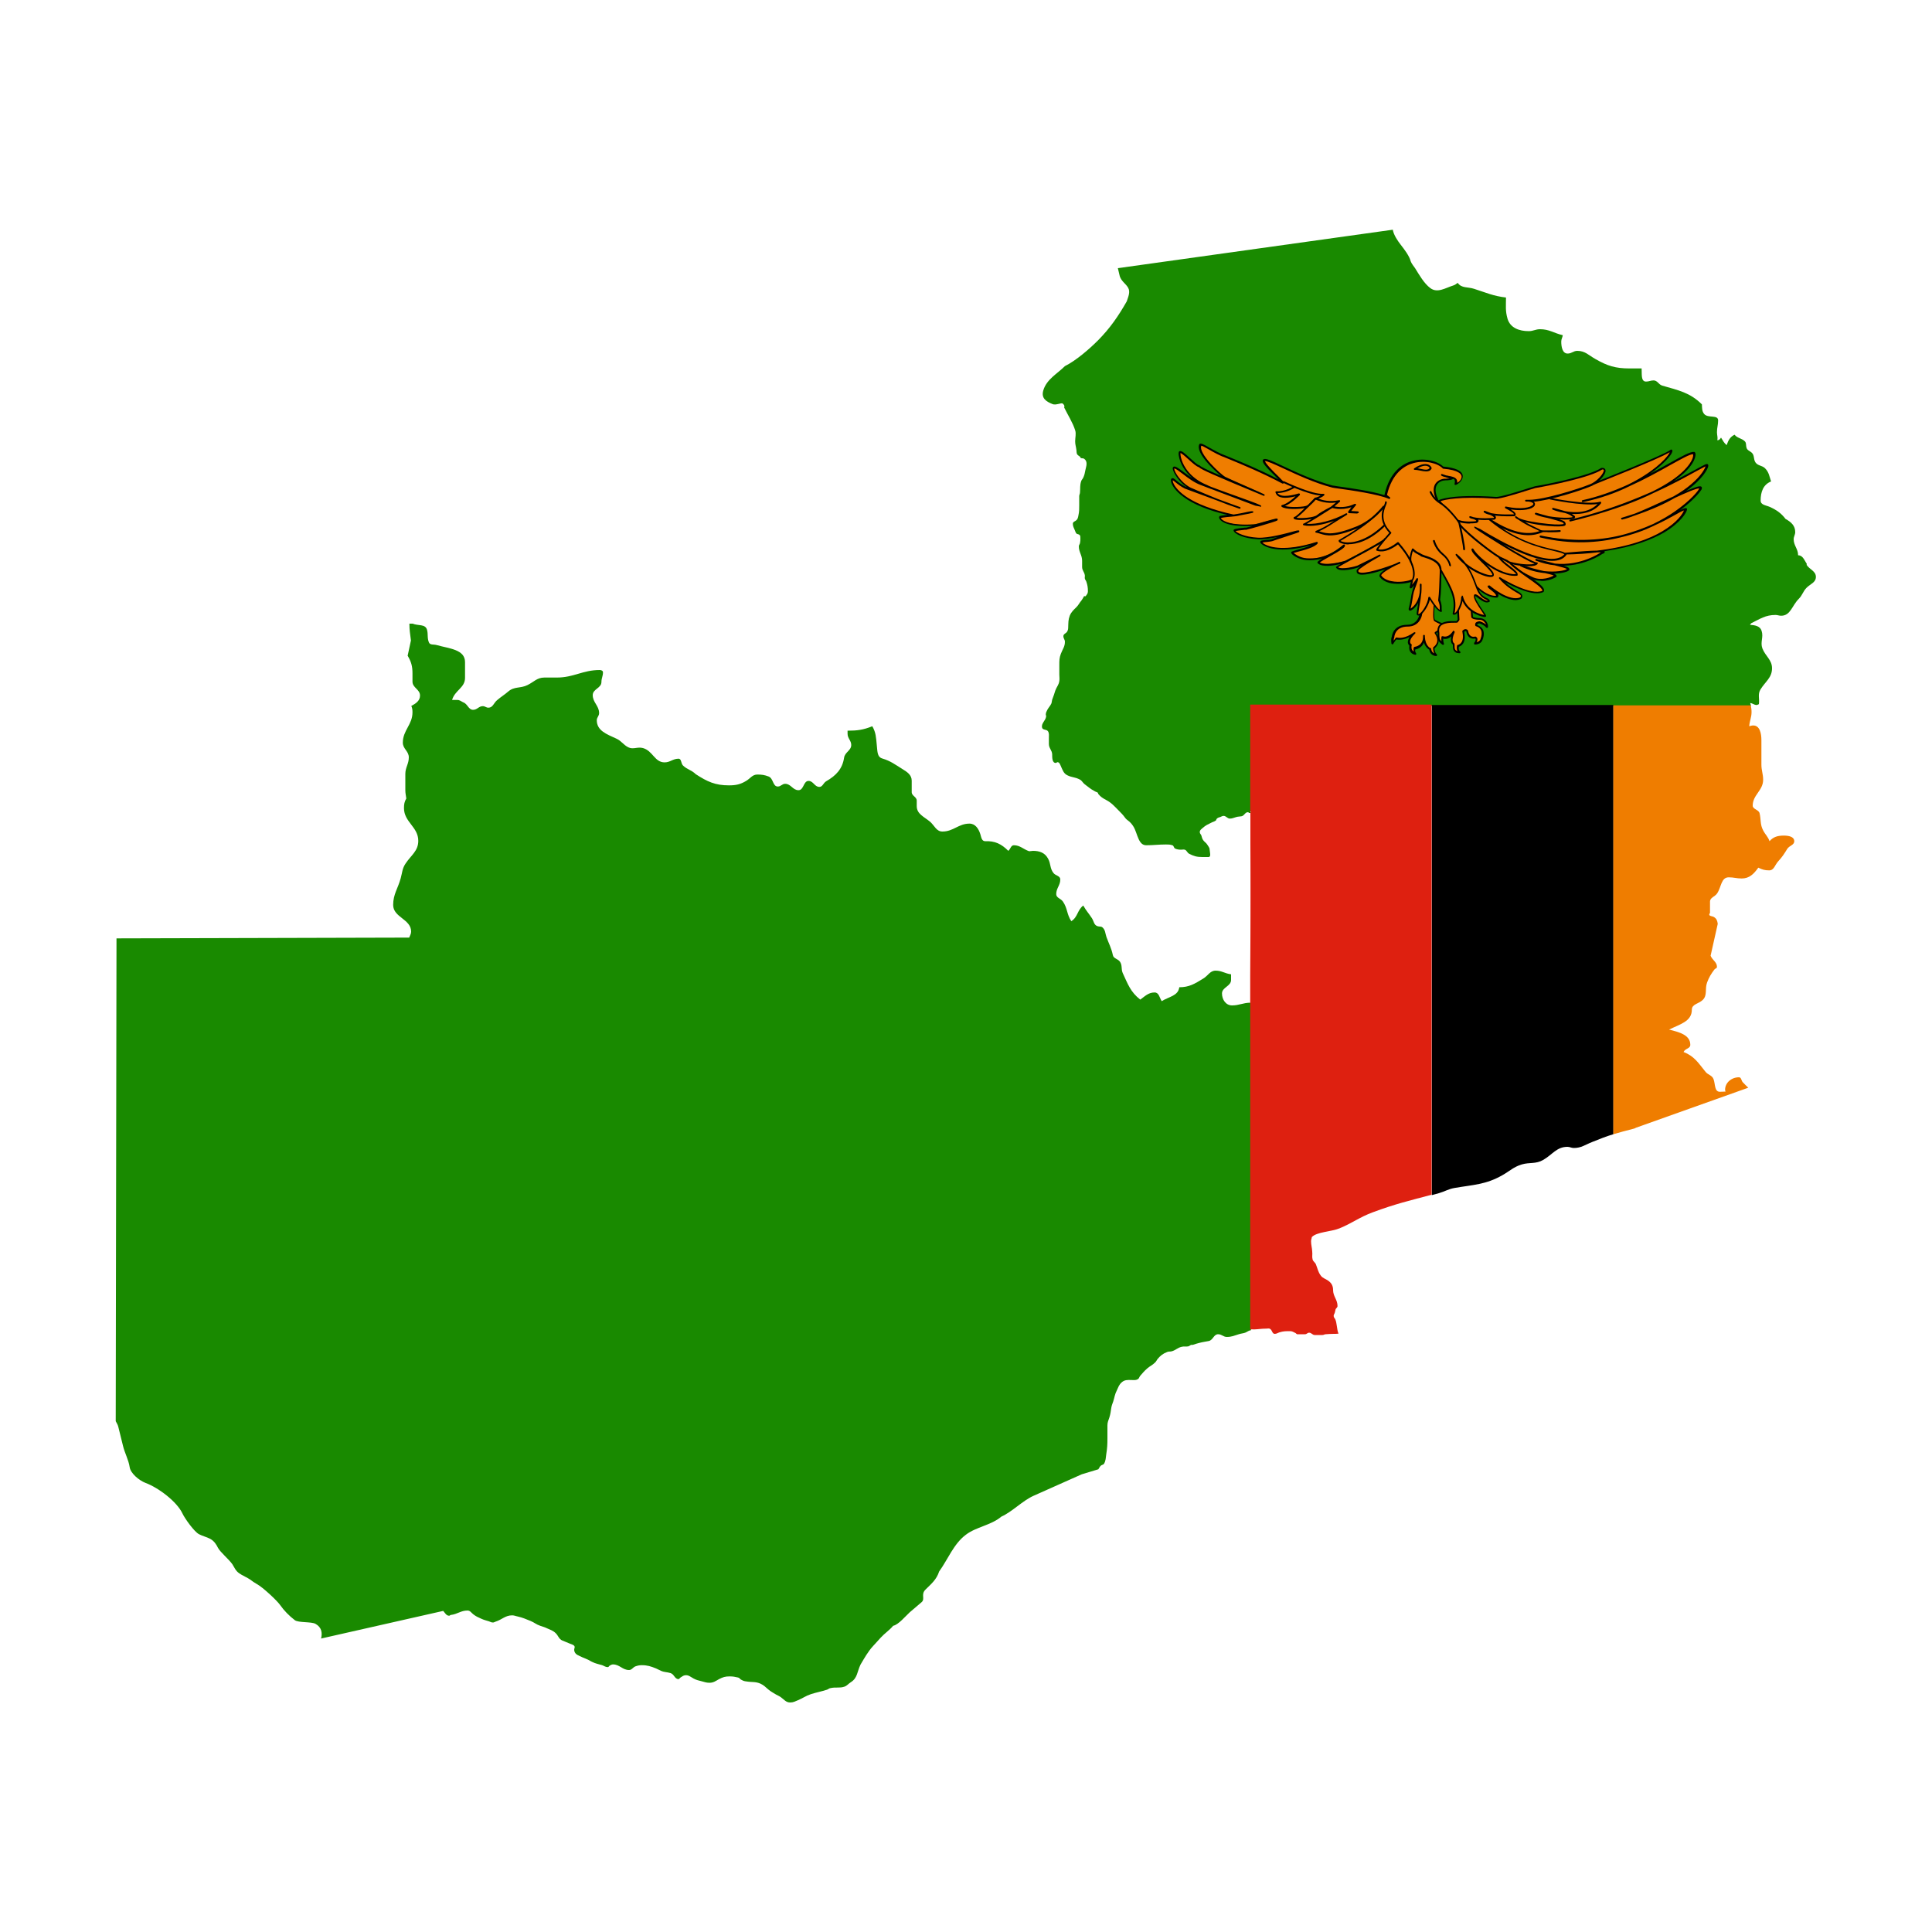
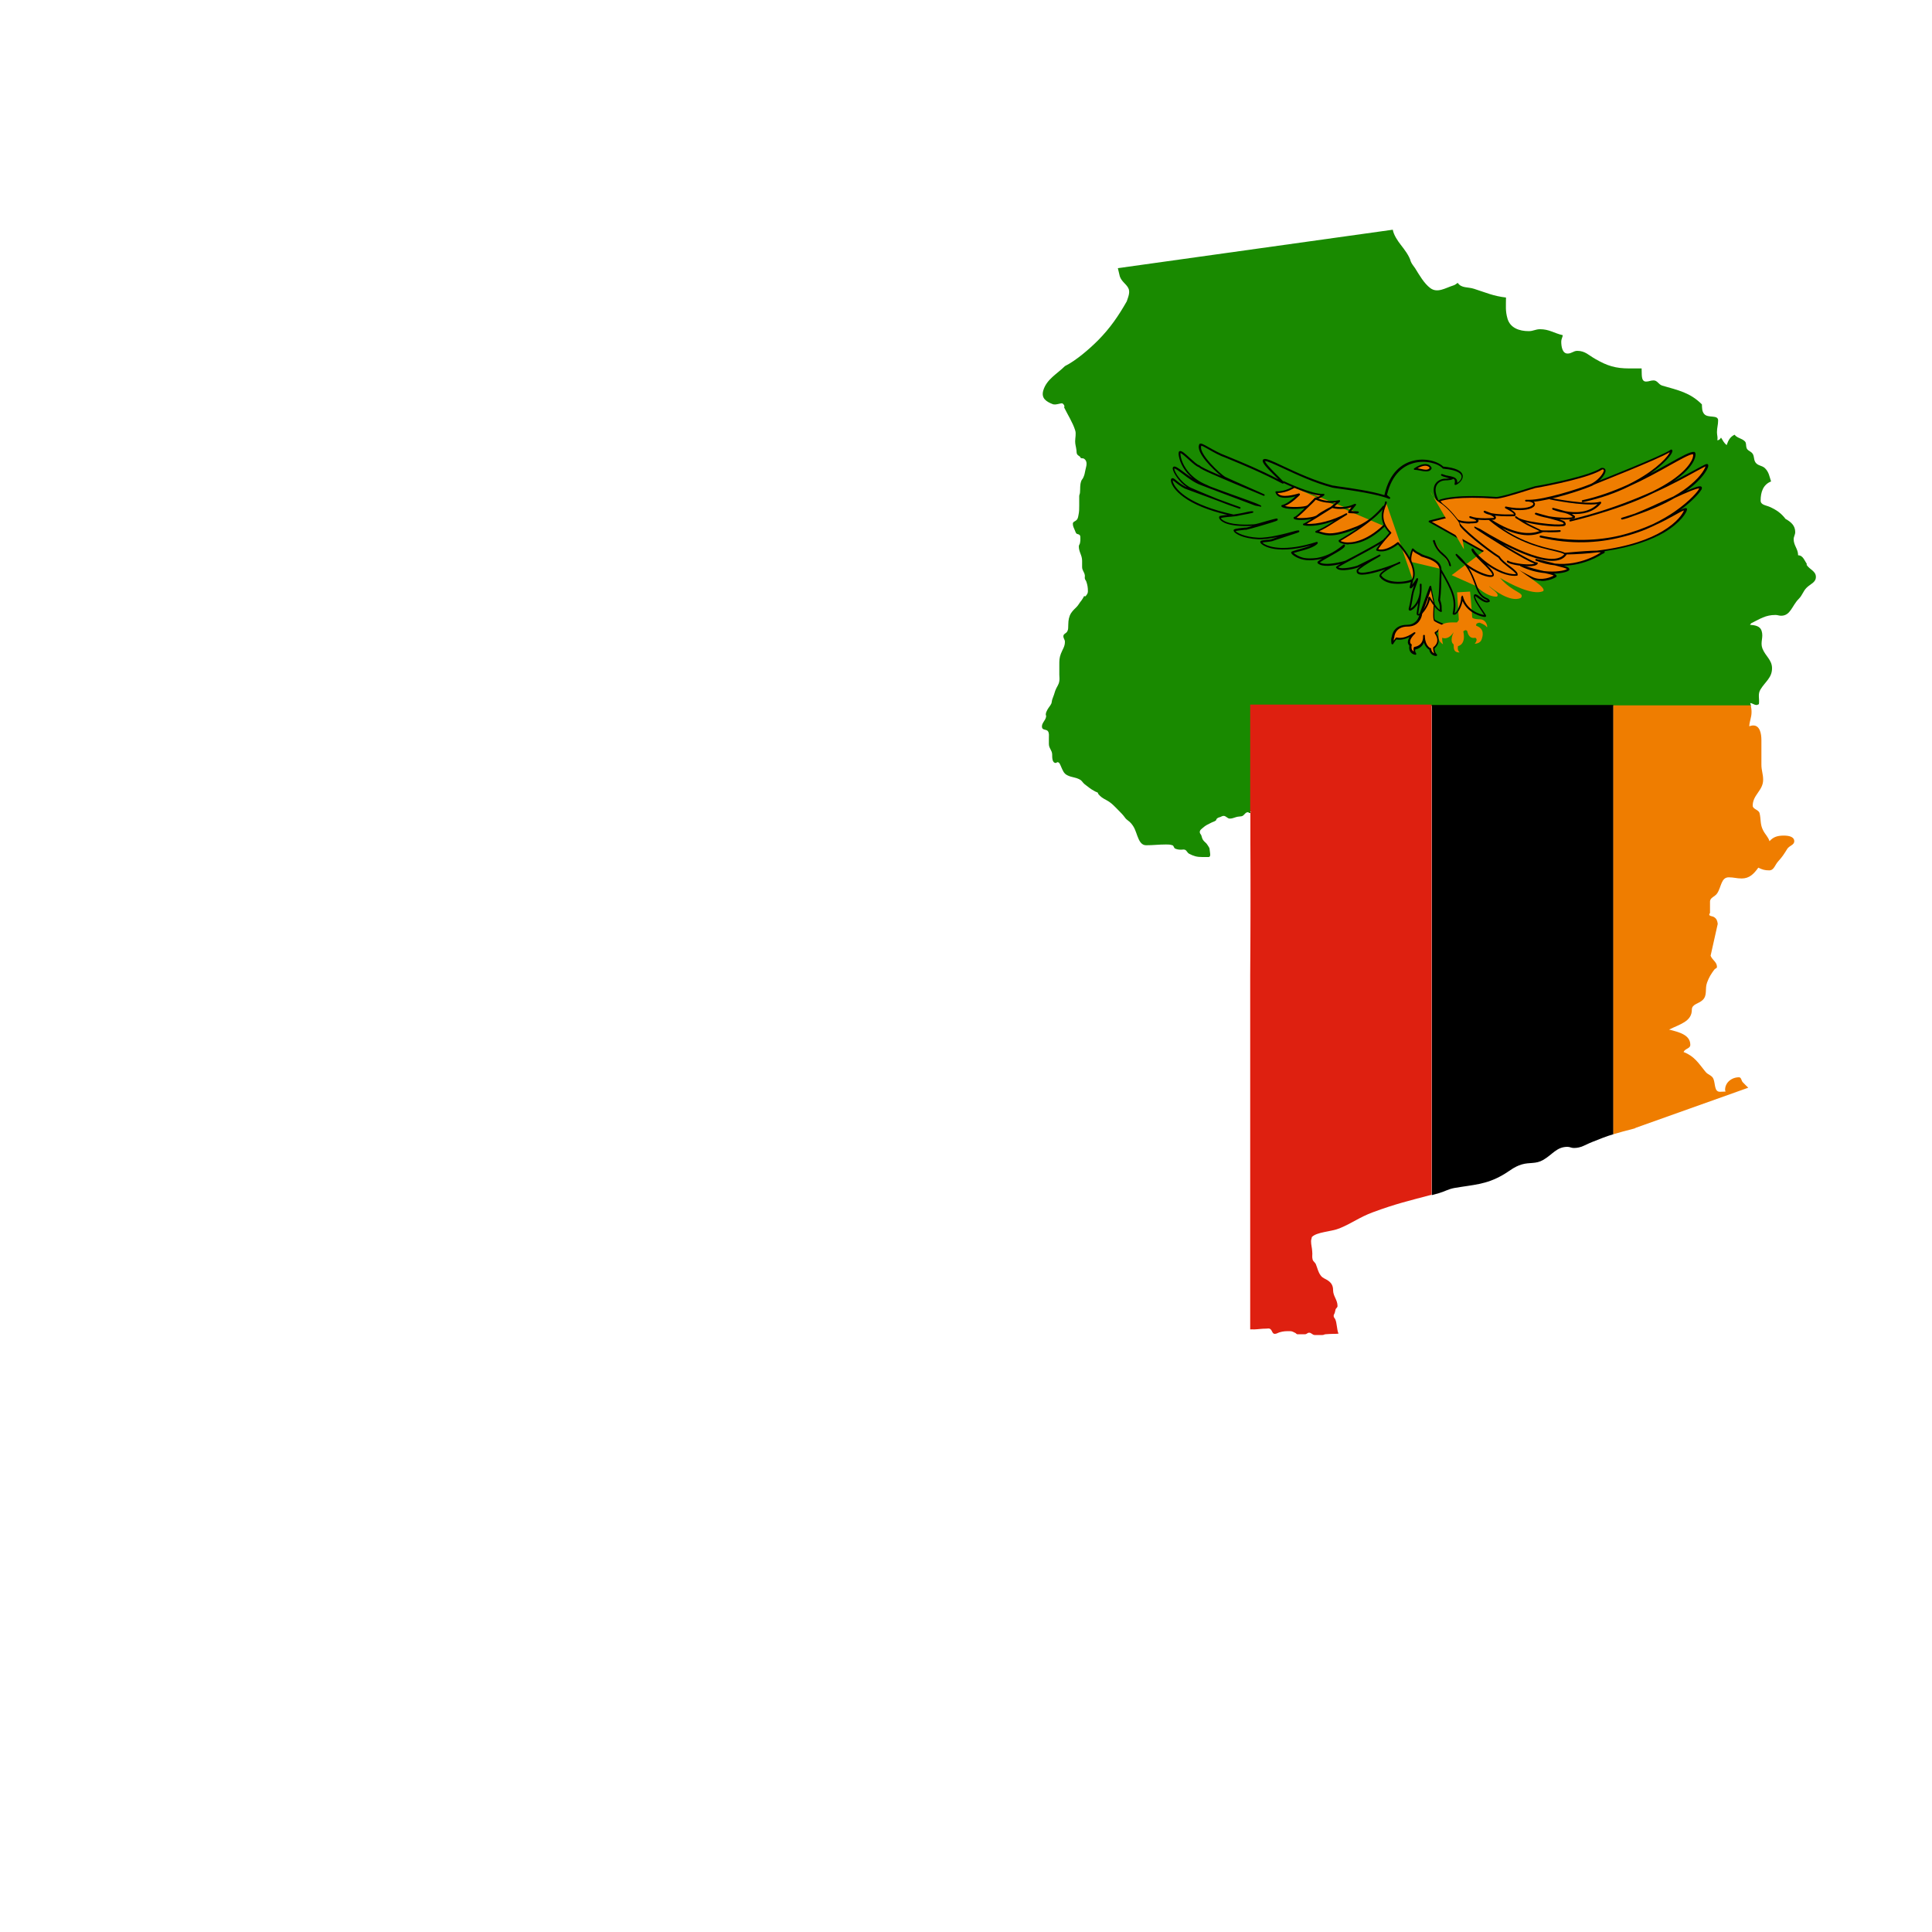
<svg xmlns="http://www.w3.org/2000/svg" id="Calque_1" data-name="Calque 1" viewBox="0 0 100 100">
  <defs>
    <style>
      .cls-1 {
        fill: #000;
      }

      .cls-1, .cls-2, .cls-3, .cls-4, .cls-5 {
        stroke-width: 0px;
      }

      .cls-2 {
        fill: #198a00;
      }

      .cls-3 {
        fill: none;
      }

      .cls-4 {
        fill: #de2010;
      }

      .cls-5 {
        fill: #ef7d00;
      }
    </style>
  </defs>
  <path class="cls-3" d="M77.25,14.59h.12s-.08,0-.12,0Z" />
  <g>
-     <path class="cls-2" d="M64.72,51.9c-.37,0-.58.14-.95.14-.32,0-.52-.3-.52-.62s.47-.37.47-.7c0-.11,0-.18,0-.29-.32-.04-.48-.19-.8-.19-.29,0-.39.26-.64.41-.44.27-.73.45-1.24.45-.06.45-.53.48-.91.72-.12-.19-.14-.45-.37-.45-.32,0-.49.19-.74.37-.51-.4-.64-.8-.91-1.38-.09-.21-.01-.39-.14-.58-.11-.16-.34-.16-.37-.35-.08-.37-.2-.57-.33-.93-.07-.2-.05-.36-.21-.5-.07-.06-.16-.03-.25-.06-.19-.06-.19-.25-.29-.41-.17-.26-.3-.39-.45-.66-.31.23-.28.6-.62.81-.24-.36-.19-.66-.43-1.01-.11-.17-.35-.19-.35-.39,0-.31.21-.45.21-.76,0-.19-.24-.19-.35-.33-.2-.25-.13-.49-.29-.76-.16-.29-.43-.39-.77-.39-.08,0-.12.02-.2.02-.3-.1-.47-.31-.79-.31-.16,0-.17.19-.29.29-.36-.36-.69-.52-1.2-.5-.18,0-.2-.21-.25-.37-.09-.28-.26-.54-.56-.54-.57,0-.83.41-1.4.41-.31,0-.4-.29-.63-.5-.32-.27-.7-.4-.7-.82v-.28c0-.2-.26-.24-.26-.44v-.59c0-.3-.23-.45-.49-.61-.39-.24-.6-.41-1.03-.54-.29-.08-.25-.42-.29-.72-.04-.38-.04-.62-.23-.95-.47.19-.78.23-1.28.23v.16c0,.24.19.35.19.58,0,.29-.33.37-.37.66-.09.58-.41.92-.93,1.22-.15.09-.18.29-.35.29-.25,0-.31-.31-.56-.31-.27,0-.24.48-.52.48-.3,0-.39-.33-.69-.33-.16,0-.22.14-.38.14-.27,0-.22-.42-.48-.52-.21-.08-.35-.1-.58-.1-.26,0-.36.2-.58.33-.3.18-.53.23-.89.23-.71,0-1.12-.19-1.72-.58-.22-.22-.45-.24-.66-.45-.11-.11-.07-.35-.23-.35-.29,0-.43.19-.72.19-.52,0-.61-.6-1.12-.74-.29-.08-.5.09-.76-.04s-.35-.33-.62-.45c-.5-.23-1.01-.41-1.01-.95,0-.15.12-.22.12-.37,0-.38-.33-.55-.33-.93,0-.32.45-.36.45-.68,0-.2.08-.3.08-.5,0-.08-.08-.12-.17-.12-.88,0-1.34.39-2.22.39h-.65c-.37,0-.54.23-.87.39-.36.18-.68.06-.99.33-.21.18-.37.27-.58.45-.18.15-.22.39-.45.39-.12,0-.17-.08-.29-.08-.21,0-.29.19-.5.19-.25,0-.28-.31-.52-.39-.1-.05-.18-.12-.29-.12-.11,0-.18,0-.28,0,.14-.5.67-.63.67-1.14v-.82c0-.66-.83-.7-1.46-.88-.16-.05-.35.01-.41-.14-.1-.24-.03-.42-.1-.66-.09-.3-.45-.19-.74-.31h-.17c0,.34.04.53.08.87l-.17.79c.19.32.25.55.25.92v.42c0,.32.39.4.39.72,0,.27-.21.41-.45.54.05.12.06.2.06.33,0,.64-.5.93-.5,1.57,0,.32.31.44.31.76,0,.34-.18.52-.18.86v.84c0,.17.03.26.05.43-.1.17-.12.3-.12.5,0,.72.74.97.74,1.69,0,.53-.37.74-.66,1.18-.17.25-.17.47-.25.76-.15.54-.39.83-.39,1.38,0,.65.93.73.93,1.38,0,.11-.06.21-.1.31l-15.15.04-.04,24.99c.07.12.12.22.14.32.08.32.16.65.24.97.08.34.29.73.34,1.08.04.33.5.7.81.82.68.25,1.63.97,1.92,1.58.12.26.61.95.86,1.08.19.1.39.14.58.24.2.11.31.28.4.46.1.21.59.62.75.86.12.19.16.33.36.47.14.1.44.23.56.32.09.07.25.18.36.24.28.15,1.03.84,1.2,1.09.18.26.46.55.75.77.19.14.86.07,1.07.19.32.18.36.46.29.76h0s6.32-1.43,6.32-1.43c.1.11.16.25.31.25.04,0,.05-.04.08-.04.35-.04.52-.23.87-.23.13,0,.19.11.29.19.14.11.25.16.41.23.15.07.25.09.41.14.08.03.12.06.21.06.05,0,.08-.03.12-.04.35-.11.51-.33.87-.33.11,0,.18.04.29.06.26.06.41.13.66.23.2.08.29.18.5.25.13.05.21.06.33.12.19.09.33.12.48.27.13.13.16.3.33.37.16.07.25.1.41.17.09.04.19.05.23.14.02.06-.02.1-.02.17,0,.08.03.14.07.19.05.06.13.1.22.14.22.11.37.14.58.27.02.01.04.02.06.03.18.09.32.11.52.17.11.04.17.1.29.1.05,0,.06-.06.1-.08.06-.03.1-.06.17-.06.34,0,.49.29.83.29.14,0,.2-.14.33-.19.12-.04.2-.06.33-.06.29,0,.47.06.74.17.1.04.15.08.25.12.18.08.31.06.5.12.19.06.21.31.41.31.05,0,.06-.06.1-.08.09-.05.14-.11.25-.12.17-.02.28.09.43.17.15.08.25.1.41.14.15.04.25.08.41.08.21,0,.32-.09.5-.19.19-.1.32-.14.54-.14.18,0,.28.02.45.06.08.02.09.09.17.12.09.05.15.07.25.08.29.05.48,0,.74.12.17.08.25.17.39.29.14.12.25.17.41.27.09.05.17.08.25.14.17.12.26.27.48.27.17,0,.26-.06.41-.12.26-.11.39-.22.66-.31.31-.1.52-.13.83-.23.07-.02.1-.07.17-.08.28-.07.48.01.74-.08.14-.05.2-.15.33-.23.35-.22.32-.54.5-.91.19-.32.39-.68.64-.95l.41-.45c.2-.22.45-.38.64-.61.27-.05.65-.51.86-.7l.61-.52c.2-.17-.05-.4.2-.65.3-.3.57-.51.71-.94.45-.62.75-1.43,1.38-1.9.53-.41,1.31-.49,1.84-.94.56-.25,1.09-.82,1.67-1.08l2.49-1.11.86-.26c.04-.06.07-.13.12-.18.05-.05.13-.05.17-.1.1-.17.09-.3.12-.5.05-.32.06-.5.06-.82v-.67c0-.17.05-.25.1-.41.06-.19.07-.31.1-.5.02-.13.06-.21.1-.33.07-.22.08-.37.19-.58.08-.17.11-.29.25-.41.14-.13.3-.13.5-.12.13,0,.22.02.33-.04.07-.04.07-.1.12-.17.14-.16.21-.25.37-.39.15-.13.27-.17.41-.31.06-.06.07-.1.12-.17.15-.18.27-.28.5-.37.09-.04.15-.01.25-.04.2-.06.29-.18.5-.23.12-.03.21,0,.33-.02.07-.01.1-.06.17-.08.03,0,.06,0,.08,0,.12-.04.2-.07.33-.1.19-.05.3-.06.5-.1.22-.05.25-.35.48-.35.19,0,.27.14.45.14.25,0,.39-.07.62-.14.12-.04.21-.04.33-.08.1-.04.15-.09.25-.12.02,0,.03,0,.05-.01v-18.31,1.39s0,0,0,0Z" />
    <path class="cls-2" d="M93.52,29.19c-.13-.2-.21-.45-.45-.45,0-.33-.23-.5-.23-.83,0-.14.08-.23.08-.37,0-.33-.21-.52-.5-.68-.23-.3-.46-.46-.81-.62-.2-.09-.48-.1-.48-.33,0-.44.13-.83.54-.99-.09-.27-.11-.48-.31-.68-.16-.16-.37-.12-.5-.31-.11-.17-.04-.36-.19-.5-.1-.09-.23-.12-.27-.25-.04-.12,0-.24-.08-.33-.18-.18-.39-.16-.54-.35-.24.12-.32.29-.41.54-.14-.12-.19-.23-.29-.39-.05.08-.09.13-.19.14.03-.17-.02-.25-.02-.42,0-.24.06-.38.06-.61,0-.31-.52-.1-.72-.33-.12-.14-.11-.3-.12-.5h0c-.61-.61-1.22-.73-2.05-.97-.2-.06-.25-.27-.45-.27-.16,0-.24.06-.39.06-.28,0-.21-.4-.23-.68h-.64c-.7,0-1.13-.13-1.74-.48-.36-.2-.54-.43-.95-.43-.2,0-.29.14-.5.14-.27,0-.33-.35-.33-.62,0-.13.06-.2.08-.33-.47-.11-.7-.31-1.18-.31-.23,0-.35.1-.58.1-.5,0-.96-.17-1.1-.64-.12-.41-.08-.67-.08-1.1-.67-.08-1.02-.25-1.65-.45-.33-.11-.65-.02-.85-.31-.08.06-.14.11-.24.14-.39.12-.81.41-1.18.13-.32-.24-.57-.68-.78-1.02-.08-.12-.18-.23-.23-.36-.07-.28-.33-.62-.51-.85-.17-.22-.37-.51-.42-.79h0s-14.23,1.99-14.23,1.99l.1.42c.09.27.3.37.43.59.13.22,0,.49-.07.71-.44.77-.86,1.38-1.48,2.01-.46.46-1.14,1.05-1.72,1.34-.4.4-.95.68-1.12,1.26-.12.41.16.58.49.71.15.06.43-.07.5-.04.07.04.13.13.09.21.19.39.44.77.57,1.18.06.18,0,.38,0,.57,0,.17.04.26.06.42.02.09,0,.17.04.25.04.06.09.08.14.12.03.02.03.07.06.08.05.02.12,0,.17.04.08.06.12.14.12.25,0,.13-.04.21-.06.33-.03.16-.05.27-.12.41-.03.06-.08.1-.1.17-.07.21-.04.35-.06.58,0,.07-.04.12-.04.19v.49c0,.2,0,.31-.04.5-.02.1-.03.18-.1.25-.07.07-.19.08-.19.19,0,.13.05.21.1.33.03.06.04.12.08.17.05.05.12.03.17.08.04.04.04.1.04.17,0,.1,0,.16-.02.25-.01.06-.06.1-.06.17,0,.3.17.45.17.75v.32c0,.17.11.25.14.42.01.06-.01.11,0,.17.01.07.06.1.08.17.06.18.08.3.08.5,0,.11-.06.17-.12.25-.02.02-.07-.02-.08,0-.05.09-.08.15-.14.23-.1.11-.14.22-.25.33-.15.15-.27.25-.35.45-.08.21-.07.35-.08.58,0,.1-.01.17-.06.25-.06.09-.19.11-.19.23s.08.17.08.29c0,.25-.12.38-.21.62-.08.21-.08.35-.08.57v.51c0,.13.02.2,0,.33-.03.21-.14.3-.21.5-.05.16-.08.26-.14.41-.04.09-.03.16-.06.25-.06.13-.14.2-.21.33-.04.09-.08.14-.08.25,0,.03.02.05.02.08-.03.25-.27.36-.21.6.04.13.24.07.31.19.06.11.04.21.04.35v.3c0,.22.16.32.17.53,0,.19,0,.45.19.45.04,0,.05-.04.08-.04.11,0,.14.12.19.23.09.2.14.36.33.45.24.12.42.09.66.23.1.06.13.15.23.23.19.14.29.24.5.35.06.04.11.05.17.08.03.02.02.06.04.08.12.15.24.22.41.31.28.15.41.31.64.54.13.13.22.22.33.37.09.13.2.16.31.29.19.22.23.39.33.66.09.24.2.48.45.48.4,0,.63-.04,1.03-.04.13,0,.21,0,.33.04.08.02.07.13.14.17.11.05.2.06.33.06.06,0,.11-.02.17,0,.11.03.12.15.23.21.23.12.4.17.67.17h.33c.15,0,.07-.24.06-.39,0-.1-.07-.16-.12-.25-.06-.1-.14-.13-.21-.23-.06-.08-.07-.16-.1-.25-.02-.06-.08-.09-.08-.17,0-.11.09-.16.17-.23.13-.12.25-.17.41-.25.09-.05.17-.06.25-.12.03-.02.02-.06.04-.08.05-.06.11-.08.19-.1.06-.02.1-.06.17-.06.14,0,.19.14.33.14.13,0,.21-.05.33-.08.1-.03.17-.02.27-.04.15-.03.18-.21.33-.21.04,0,.05.04.08.04.02,0,.03,0,.05,0v-5.54h25.91s-.02-.1-.04-.15c.13.01.2.1.33.1.05,0,.07-.03.12-.04.04-.3-.07-.51.08-.76.25-.41.6-.61.6-1.1,0-.44-.34-.62-.5-1.03-.12-.33.07-.57-.04-.91-.08-.25-.34-.29-.6-.31l.06-.08c.47-.23.74-.43,1.26-.43.11,0,.18.04.29.04.49,0,.56-.52.91-.87.2-.2.22-.39.41-.58.2-.2.48-.27.48-.56,0-.3-.31-.37-.48-.62h0Z" />
    <path class="cls-5" d="M83.5,58.71c.33-.1.67-.19,1.1-.3l.08-.04,5.81-2.07c-.11-.11-.19-.18-.29-.29-.07-.08-.07-.25-.19-.25-.38,0-.72.27-.72.65,0,.04.02.05.02.09-.11,0-.18.01-.29.01-.29,0-.23-.4-.33-.66-.08-.2-.28-.21-.41-.37-.38-.47-.58-.81-1.14-1.03.09-.19.35-.17.35-.37,0-.52-.59-.66-1.1-.79.57-.28,1.18-.42,1.18-1.03,0-.29.35-.3.56-.5.26-.25.1-.57.23-.91.1-.27.2-.43.37-.66.04-.06.14-.07.14-.14,0-.26-.23-.34-.33-.58l.37-1.65c-.02-.16-.06-.27-.19-.35-.09-.06-.25-.04-.25-.14,0-.04.04-.05.04-.08v-.58c0-.22.25-.25.37-.43.22-.33.2-.83.6-.83.26,0,.41.06.67.06.4,0,.63-.24.86-.56.2.1.34.14.56.14.26,0,.29-.28.48-.48.2-.22.29-.36.45-.62.11-.19.37-.2.37-.41,0-.24-.3-.29-.54-.29-.31,0-.54.06-.74.29-.08-.24-.22-.34-.33-.56-.17-.32-.1-.56-.19-.91-.07-.17-.35-.19-.35-.37,0-.56.54-.78.54-1.34,0-.3-.09-.48-.09-.78v-1.27c0-.34-.08-.76-.42-.76-.08,0-.13.02-.21.04.02-.29.12-.45.12-.74,0-.14-.02-.23-.04-.34h-7.13v22.22h0Z" />
    <path class="cls-1" d="M74.47,61.76c.32-.09.48-.21.81-.27.98-.17,1.62-.17,2.48-.66.39-.22.58-.43,1.01-.56.41-.12.72-.01,1.1-.23.49-.28.7-.68,1.26-.68.13,0,.2.06.33.06.39,0,.59-.17.95-.31.42-.17.75-.3,1.09-.4v-22.22h-9.39v25.37c.12-.03.23-.06.36-.1h0Z" />
    <path class="cls-4" d="M64.72,42.04v8.47l.05-8.5s-.03.02-.05.02h0Z" />
    <path class="cls-4" d="M64.92,68.81c.24-.01.38-.04.62-.04.08,0,.14-.03.21.02.1.07.1.25.23.25.1,0,.15-.05.25-.08.2-.06.33-.06.54-.06.12,0,.18.05.29.1.03.02.05.06.09.06h.4c.09,0,.12-.08.21-.08.12,0,.17.12.29.12h.4c.07,0,.1-.04.17-.04.16-.01.25-.02.41-.02.08,0,.16,0,.25-.01h0c-.06-.15-.06-.26-.09-.42-.02-.12-.03-.22-.08-.33-.03-.06-.08-.09-.08-.17,0-.07.04-.1.06-.17.02-.06.02-.11.04-.17.02-.06.1-.09.1-.17,0-.33-.23-.5-.23-.83,0-.21-.08-.36-.25-.48-.15-.11-.28-.12-.39-.27-.14-.19-.16-.36-.25-.58-.04-.1-.14-.14-.17-.25-.04-.15,0-.25-.02-.41-.01-.21-.06-.33-.06-.54,0-.08.03-.12.04-.21.26-.27.98-.27,1.43-.45.68-.28,1.02-.57,1.72-.83,1.18-.44,1.92-.61,3.05-.91v-25.37h-9.39v5.55s.04-.01.05-.02l-.05,8.5v18.31c.07-.01.12,0,.2,0h0Z" />
    <g>
      <g>
        <path class="cls-5" d="M82.53,25.02s3.61-1.41,3.96-1.71c.16.17-1.45,1.95-4.56,2.61,2.83-.61,5.25-2.54,5.74-2.48.14.03.11,1.88-6.37,3.48,4.48-1.08,7.09-3.06,7.06-2.84.03.04-.45,1.56-4.37,2.74,1.1-.23,4.07-1.9,4.04-1.57.1.13-2.88,3.63-8.25,2.49,4.29,1.02,7.07-1.44,7.47-1.4.08.01-.79,2.16-6.2,2.29,2.59-.25,1.84-.01,1.84-.01,0,0-1.53,1.09-3.37.35,1.45.36,1.61.38,1.64.5-.1.15-1.29.36-2.43-.2.92.35,1.75.41,1.76.54-.02.04-.6.35-1.13.13-.52-.22-5.36-2.95-5.36-2.95l8.23-2.07.3.1h0Z" />
        <path class="cls-1" d="M79.76,30.06c-.14,0-.28-.02-.43-.08-.52-.22-5.16-2.84-5.36-2.95-.02,0-.03-.03-.02-.05,0-.02.02-.03.04-.04l8.23-2.07s.02,0,.03,0l.29.1c.26-.1,3.6-1.42,3.93-1.69.02-.02.05-.01.07,0,.03.03.03.07.01.12-.05.17-.43.62-1.14,1.12.36-.19.7-.38.99-.54.66-.37,1.09-.61,1.29-.59.02,0,.07.03.07.13,0,.1-.04.62-1.08,1.35-.01,0-.03.02-.04.03.48-.25.87-.46,1.15-.61.47-.26.55-.3.6-.26.02.01.02.03.03.05,0,.02,0,.04-.01.09-.03.09-.24.6-1.13,1.24.47-.2.7-.28.78-.22.02.01.03.04.03.06,0,.03,0,.07-.05.13-.1.16-.46.57-1.07,1.02.14-.07.24-.11.3-.1.03,0,.05.02.05.07-.01.14-.32.68-1.2,1.2-.59.34-1.56.74-3.07.96,0,0,0,.02.01.03,0,.02.01.07-.12.11-.08.05-.89.59-2,.61.23.07.27.11.29.18,0,.01,0,.03,0,.04-.06.09-.37.18-.81.19.09.03.14.07.15.12,0,0,0,.01,0,.02-.01.03-.07.07-.17.11-.09.04-.32.13-.6.13ZM74.12,27.01c.7.4,4.78,2.69,5.25,2.88.43.18.93-.02,1.05-.1-.06-.04-.27-.08-.47-.13-.01,0-.02,0-.03,0-.38-.04-.8-.15-1.22-.35-.02-.01-.03-.04-.02-.06.01-.02.04-.03.06-.03.44.17.86.27,1.18.34.6.07,1.07-.03,1.18-.1-.04-.05-.2-.09-.63-.2-.31-.03-.63-.11-.97-.24-.02,0-.03-.03-.03-.06,0-.02.03-.04.06-.03.27.07.49.12.68.17.1.02.19.05.27.07,1.35.14,2.37-.57,2.38-.58,0,0,0,0,.01,0,0,0,0,0,0,0-.04,0-.1,0-.19,0-.49.06-1.04.1-1.65.11-.03,0-.05-.02-.05-.04,0-.03.02-.05.04-.05.88-.08,1.37-.11,1.64-.11,1.7-.2,2.76-.63,3.38-1,.79-.47,1.07-.93,1.12-1.08-.1.03-.28.13-.51.26-.25.14-.58.32-.98.5-.03.02-.07.03-.1.05-.46.22-1.03.43-1.71.59-1.14.28-2.54.38-4.13,0-.03,0-.04-.03-.04-.06s.03-.04.06-.04c1.61.34,3,.26,4.13-.01.64-.16,1.2-.37,1.67-.58.46-.22.84-.45,1.13-.65.82-.57,1.25-1.1,1.27-1.2,0,0,0,0,0,0-.11-.02-.68.22-1.26.49-.51.3-1.17.6-2.04.9-.26.1-.5.18-.68.22-.02,0-.05,0-.06-.03s0-.05.03-.06c.24-.07.47-.15.69-.22.5-.2,1.11-.48,1.67-.74.11-.05.21-.1.31-.14.41-.23.71-.45.93-.64.53-.45.7-.8.74-.92-.08.03-.27.14-.48.25-.46.25-1.2.67-2.2,1.12-.9.45-2.04.86-3.42,1.25-.29.08-.59.16-.89.23-.03,0-.05,0-.06-.03,0-.03,0-.05.03-.06.32-.08.63-.16.92-.24,1.31-.37,2.43-.81,3.35-1.22,1.58-.78,1.97-1.45,2.07-1.7.05-.14.04-.21.03-.23,0,0,0,0,0,0-.18,0-.63.26-1.21.58-.57.32-1.29.72-2.11,1.09-.65.32-1.44.61-2.38.81-.03,0-.05-.01-.06-.04,0-.03.01-.05.04-.06.82-.18,1.61-.47,2.32-.79,1.23-.59,1.97-1.29,2.17-1.64.01-.02.02-.03.02-.05-.63.38-3.72,1.59-3.88,1.66-.01,0-.02,0-.04,0l-.29-.1-8.11,2.04ZM87.98,25.28s0,0,0,0c0,0,0,0,0,0ZM88.31,24.08s0,0,0,0c0,0,0,0,0,0Z" />
      </g>
      <g>
        <path class="cls-5" d="M72.85,32.4c-.72,0-.74.59-.74.59,0,0-.06.04-.02.33.12-.2.18-.26.18-.26.08.01.41.1.94-.27-.48.46-.19.63-.19.63,0,0-.11.36.25.43-.11-.15-.05-.27-.05-.27,0,0,.51-.05.48-.62.02.52.33.65.33.65,0,0,0,.29.33.31-.18-.15-.14-.37-.14-.37,0,0,.43-.29.07-.77.22-.12.4-.44.4-.44,0,0-.3-.12-.44-.21-.07-.13,0-.83,0-.83l-.18-.91-.51,1.41c.02-.2.03.61-.69.61h0Z" />
        <path class="cls-1" d="M74.35,33.96s0,0,0,0c-.3-.02-.36-.25-.37-.33-.06-.03-.2-.14-.28-.37-.1.27-.36.34-.45.36,0,.04-.02.11.05.2.01.02.01.04,0,.05s-.03.03-.05.02c-.12-.02-.21-.08-.26-.17-.07-.11-.05-.24-.04-.3-.03-.03-.07-.08-.08-.16,0-.09.02-.18.09-.29-.35.18-.59.14-.69.13-.02.03-.08.1-.16.23-.01.02-.03.03-.05.02-.02,0-.03-.02-.04-.04-.03-.22,0-.32.02-.35.01-.1.1-.62.79-.62.19,0,.34-.06.46-.18.13-.13.17-.3.19-.37,0,0,0-.01,0-.02,0-.02,0-.05.02-.06l.49-1.36s.03-.03.05-.03c.02,0,.04.02.04.04l.18.91s0,0,0,.01c-.02.26-.04.69,0,.79.14.09.41.2.42.2.01,0,.02.02.03.03s0,.03,0,.04c0,.01-.16.29-.37.43.1.15.14.3.12.45-.03.18-.16.3-.21.34,0,.05,0,.2.12.31.02.01.02.03.01.05,0,.02-.02.03-.04.03ZM73.75,32.97c.03.46.28.58.3.58.02,0,.03.02.03.04,0,0,0,.16.16.23-.08-.14-.06-.29-.06-.3,0-.01,0-.02.02-.03,0,0,.16-.11.19-.29.02-.13-.02-.27-.13-.42,0-.01-.01-.03,0-.04,0-.01.01-.02.02-.03.16-.08.29-.28.35-.37-.09-.04-.29-.12-.4-.2,0,0-.01-.01-.01-.02-.07-.13-.02-.71-.01-.85l-.15-.73-.45,1.23c-.01.17-.17.66-.74.66-.67,0-.7.52-.7.55,0,.01,0,.02-.01.03,0,0-.02.04-.02.15.07-.11.11-.15.11-.15.01-.01.03-.02.04-.01,0,0,.01,0,.02,0,.1.02.41.07.88-.27.02-.01.05-.01.06,0,.02.02.01.05,0,.06-.23.22-.27.36-.26.44,0,.08.06.11.06.11.02.01.03.03.02.05,0,0-.04.14.02.25.02.03.05.06.09.08-.04-.12,0-.21,0-.21,0-.01.02-.02.04-.03.02,0,.45-.05.44-.55,0,0,0-.01,0-.02,0-.03.02-.05.04-.05.03,0,.05.02.05.04,0,0,0,.01,0,.02ZM72.14,33.03h0s0,0,0,0ZM72.14,33.03s0,0,0,0c0,0,0,0,0,0ZM72.14,33.03h0,0ZM72.14,33.02h0ZM72.11,32.99h0,0Z" />
      </g>
      <g>
        <path class="cls-5" d="M76.43,30.36s.54.55,1.05.52c.19-.15-.4-.47-.4-.54.21.17,1.08.86,1.64.61.22-.29-.4-.25-1.08-1.04.48.29,1.67.93,2.23.69.24-.23-1.24-.96-1.73-1.53l-1.27-.6-1.73,1.3,1.3.58Z" />
-         <path class="cls-1" d="M78.45,31.06c-.3,0-.64-.16-.91-.32.01.03.02.05.02.08,0,.03-.01.07-.06.11,0,0-.02,0-.03,0-.47.03-.94-.4-1.08-.53l-1.3-.58s-.03-.02-.03-.04c0-.02,0-.03.02-.04l1.73-1.3s.03-.01.05,0l1.27.6s.01,0,.02.01c.21.24.61.52.96.76.5.34.8.56.81.73,0,.04-.01.08-.04.11,0,0,0,0-.01,0-.5.22-1.46-.24-1.98-.52.24.22.46.35.62.45.16.09.26.15.28.25.01.05,0,.1-.05.16,0,0-.01.01-.02.01-.09.04-.19.06-.29.06ZM77.08,30.3s.02,0,.03.01c.1.09,1.02.84,1.58.61.02-.03.03-.06.03-.08-.01-.05-.11-.11-.24-.18-.21-.13-.54-.31-.88-.71-.02-.02-.02-.04,0-.06.01-.02.04-.02.06,0,.26.16,1.58.94,2.17.69,0,0,0-.01,0-.02-.01-.13-.4-.4-.77-.66-.35-.25-.75-.52-.97-.77l-1.24-.58-1.65,1.23,1.23.55s0,0,.01,0h0c.09.09.55.53.99.51,0,0,0-.02,0-.02,0-.08-.17-.21-.27-.29-.12-.09-.16-.13-.16-.18,0-.02.01-.04.03-.04,0,0,.01,0,.02,0ZM77.13,30.33h0Z" />
      </g>
      <g>
        <path class="cls-5" d="M74.48,25.93s.59-.32,2.94-.16c.25.03,1.61-.42,2.03-.55.68-.12,2.86-.55,3.45-.96.41-.04-.11.7-.64.87-.56.23-2.58.87-3.29.79.86.01.38.66-1.05.35.68.35.43.41.43.41,0,0-1.21.06-1.53-.19.81.28.48.38.48.38,0,0-.83.07-1.21-.09.59.16.29.26.29.26,0,0-.48.07-.87-.06-.4-.13-1-1.05-1.03-1.05h0Z" />
        <path class="cls-1" d="M76.07,27.1c-.17,0-.38-.02-.57-.08-.31-.1-.74-.66-.94-.92-.04-.06-.09-.11-.1-.13-.01,0-.02-.02-.02-.03,0-.02,0-.04.02-.05.02-.01.63-.33,2.97-.17.2.02,1.19-.29,1.72-.46.12-.04.23-.07.3-.09,0,0,0,0,0,0,.71-.12,2.85-.55,3.43-.95,0,0,.01,0,.02,0,.15-.02.19.07.2.11.05.21-.39.72-.81.86-.48.2-2.01.7-2.91.78.03.02.05.04.06.07.02.05.01.1-.02.15-.13.17-.58.27-1.22.18.23.14.26.22.25.27,0,.05-.05.08-.08.08,0,0,0,0,0,0-.03,0-.54.02-.99-.03.04.04.05.08.05.1,0,.08-.09.11-.1.11,0,0,0,0,0,0-.02,0-.44.04-.82,0,.01.02.02.03.02.05,0,.08-.1.12-.11.12,0,0,0,0,0,0-.01,0-.14.02-.32.02ZM74.56,25.94s.04.05.07.09c.2.26.61.8.89.89.36.12.8.06.85.06.02,0,.04-.02.04-.03h0s-.01-.04-.17-.09c-.06-.01-.12-.03-.16-.05-.02,0-.03-.04-.03-.06,0-.02.03-.04.06-.03.06.02.11.03.16.05.38.09.96.04,1.03.04.02,0,.03-.02.03-.02,0,0,0-.05-.2-.14-.14-.03-.25-.07-.32-.13-.02-.01-.02-.04-.01-.06.01-.02.03-.03.06-.02.13.05.24.09.32.12.44.09,1.12.07,1.19.06,0,0,0,0,0,0,0,0,0-.08-.45-.31-.02-.01-.03-.04-.02-.06,0-.02.03-.04.05-.03.78.17,1.29.05,1.4-.1.02-.03.02-.05.01-.06-.02-.04-.09-.08-.25-.1-.05,0-.09,0-.13,0-.02,0-.04-.03-.04-.05,0-.03.02-.04.05-.04.05,0,.09,0,.13,0,0,0,.01,0,.02,0,.8,0,2.61-.58,3.12-.79.41-.14.78-.61.75-.75,0,0,0-.04-.08-.03-.6.41-2.74.84-3.46.96-.07.02-.18.06-.3.09-.78.25-1.55.48-1.75.46-1.92-.13-2.66.06-2.86.13ZM74.48,25.97h0,0ZM74.48,25.97h0Z" />
      </g>
      <g>
        <path class="cls-5" d="M75.42,30.66l.09,1.43s-.05.07-.09.12c-.04.04-1.1-.15-.96.59,0,.3,0,.38.23.55-.06-.2-.04-.34-.04-.34,0,0,.3.16.59-.29-.2.44-.06.6-.01.62.05.08-.08.44.32.43-.15-.13-.08-.33-.08-.33,0,0,.42-.06.27-.76.15-.14.21,0,.21,0,0,0,.05.41.41.33.17.09-.03.31-.03.31,0,0,.27,0,.35-.2.08-.21.17-.58-.27-.73-.05-.15.17-.16.17-.16,0,0,.28.09.36.21.08.13.05-.34-.29-.38-.43-.01-.45-.09-.45-.11s-.07-1.04-.11-1.33l-.68.04h0Z" />
-         <path class="cls-1" d="M75.54,33.81c-.33,0-.34-.24-.34-.38,0-.02,0-.05,0-.07-.03-.02-.05-.04-.07-.08-.03-.07-.05-.17-.01-.34-.17.15-.33.14-.42.12,0,.06,0,.15.04.26,0,.02,0,.04-.02.05-.02.01-.04.01-.06,0-.24-.18-.25-.28-.25-.59-.03-.17,0-.32.08-.42.19-.22.59-.22.8-.21.04,0,.08,0,.1,0,.02-.03.05-.07.06-.09l-.09-1.41s.02-.05.04-.05l.68-.04s.05.02.05.04c.03.28.1,1.23.11,1.33.01.01.08.06.41.07,0,0,0,0,0,0,.25.03.36.26.37.4,0,.06,0,.09-.04.1-.02,0-.05,0-.08-.04-.06-.09-.25-.17-.32-.19-.04,0-.1.02-.12.05,0,0,0,.01,0,.03.15.06.25.14.3.25.06.14.06.31-.03.53-.09.24-.38.23-.39.23-.02,0-.03-.01-.04-.03,0-.02,0-.04,0-.05.03-.03.09-.13.08-.19,0-.01,0-.03-.03-.04-.11.02-.2,0-.28-.05-.13-.09-.17-.27-.17-.31,0,0-.02-.02-.03-.02-.02,0-.05,0-.08.03.05.27.03.48-.07.62-.07.1-.17.14-.21.16-.01.05-.03.17.07.25.01.01.02.03.01.05,0,.02-.02.03-.04.03,0,0,0,0-.01,0ZM75.25,32.67s.02,0,.02,0c.02.01.03.04.02.06-.1.22-.11.36-.1.43.01.08.05.11.05.12.01,0,.02.01.03.02.02.03.02.07.02.13,0,.11,0,.24.15.27-.07-.14-.02-.28-.02-.29,0-.02.02-.03.04-.03,0,0,.11-.02.18-.13.09-.12.1-.32.05-.57,0-.02,0-.03.01-.04.07-.06.13-.09.19-.07.07.01.1.08.1.08,0,0,0,0,0,.01,0,0,.02.18.14.26.06.04.13.05.22.03.01,0,.02,0,.03,0,.05.03.08.06.09.11.01.06-.01.13-.04.18.07-.02.17-.06.2-.16.07-.19.08-.34.03-.46-.04-.09-.13-.17-.27-.21-.01,0-.02-.02-.03-.03-.02-.06,0-.1.01-.13.05-.08.19-.09.2-.09,0,0,.01,0,.02,0,.02,0,.2.06.32.16,0-.03-.02-.06-.05-.09-.04-.06-.11-.13-.22-.15-.33,0-.49-.06-.49-.16,0-.03-.07-.94-.1-1.28l-.59.04.08,1.38s0,.02,0,.03c0,0-.05.08-.09.12-.02.02-.05.02-.16.02-.18,0-.57,0-.73.18-.07.08-.09.2-.06.35,0,0,0,0,0,0,0,.24,0,.32.11.43-.02-.13,0-.22,0-.22,0-.02.01-.03.03-.04.01,0,.03,0,.04,0,.01,0,.27.13.53-.27,0-.01.02-.02.04-.02ZM76.26,31.94s0,0,0,0c0,0,0,0,0,0Z" />
      </g>
      <g>
-         <path class="cls-5" d="M76.9,31.88c0-.07-.73-.97-.54-1.08.19.03.49.45.74.31-.07-.16-.29-.07-.54-.48-.25-.46-.29-1.16-1.16-1.92.57.8,1.85,1.27,1.9,1.04.05-.23-1.13-1.12-1.07-1.33.24.44,1.43,1.41,2.3,1.33.06-.19-.72-.57-.92-.92-.56-.35-2.06-1.53-2.09-1.8-.55-.73-.89-.95-1.04-1.03-.06-.07-.08-.13-.09-.17-.34-.73.11-.97.37-1,.22-.02.28,0,.43-.06-.18-.07-.37-.13-.55-.19.24.16.85.02.72.48.27-.09.84-.72-.65-.86-.48-.51-2.48-.8-2.97,1.42.04.03.06.06.19.14-.63-.28-2.33-.5-2.94-.59-1.65-.44-3.37-1.49-3.53-1.36-.22.09,1,1.13.93,1.15-1.06-.57-2.02-.97-2.92-1.33-.63-.22-1.26-.72-1.33-.63-.23.44,1.01,1.55,1.24,1.68.23.12,2.05.9,2.03.91-2.74-1.14-3.2-1.35-3.34-1.48-.24-.05-.83-.78-1-.73-.09.08.09,1.23,1.4,1.75.21.14,2.81,1,2.78,1.06,0,.02-2.97-1.12-3.09-1.16-.57-.21-1.27-.93-1.4-.85-.13.07.32.85.9,1.1.3.12,1.46.65,2.51.99.07.02-1.88-.68-2.82-1.04-.42-.22-.62-.49-.69-.43-.1.06.15,1.21,3.16,1.86.08.03,1.06-.21,1.01-.18-.01,0-.97.2-1.07.19-.08-.01-.61.06-.62.08-.03.08.19.49,1.74.4.2-.01,1.28-.36,1.19-.28-.05.04-1.47.46-1.58.47-.09.01-.59.06-.61.11-.02.07.37.36,1.2.41.74.04,2.14-.41,2.11-.38-.03.03-1.35.45-1.39.47-.05.02-.53.05-.55.08-.04.08.7.72,2.89.04-.22.27-1.28.46-1.28.51,0,.04.23.25.6.32.19.04.44.03.67,0,.42-.08.85-.23,1.41-.7.07.15-1.39.83-1.32.89.32.27,1.37-.03,1.44-.07.07-.04,2.02-1.05,2.02-1.16.03.15-2.52,1.42-2.49,1.47.16.24,1.03-.01,1.08-.03.04-.02,1.11-.55,1.14-.57.03-.02-1.26.69-1.14.8-.06.46,2.01-.32,2.17-.41.08-.05-.99.43-.99.66.35.54,1.45.37,1.62.25.09-.06-.1.4-.04.36.02,0,.24-.25.33-.42-.03.15-.15.39-.22.66-.07.27-.09.58-.19.9-.02.14.68-.28.58-1.29.06.52-.22,1.5-.15,1.55.15.1.56-.49.6-.89.12.2.38.62.6.72-.02-.3,0-.29-.09-.59.06-.4.06-.95.08-1.57.6,1.05.83,1.49.67,2.29.18.07.46-.56.44-.88.23.9,1.21,1.03,1.23,1.01h0Z" />
        <path class="cls-1" d="M76.88,31.93s-.04,0-.06,0c-.04,0-.81-.13-1.12-.82-.05.26-.2.57-.33.67-.06.05-.12.04-.15.03-.02,0-.03-.03-.03-.05.15-.73-.03-1.14-.58-2.11-.01.55-.02,1.03-.07,1.39.07.22.08.28.08.42,0,.05,0,.1.01.17,0,.02,0,.03-.02.04-.01,0-.03.01-.05,0-.2-.09-.42-.41-.55-.63-.08.33-.34.72-.51.8-.07.03-.11.02-.14,0-.05-.04-.04-.12.03-.51,0-.04.01-.09.02-.13-.1.18-.22.31-.33.37-.06.04-.11.05-.14.02-.02-.01-.03-.04-.03-.07,0,0,0,0,0,0,.05-.18.08-.36.11-.52.02-.13.04-.26.07-.37.03-.12.07-.24.11-.34-.06.08-.12.14-.15.16h0s-.05.01-.06,0c-.04-.03-.03-.07.01-.21,0-.03.02-.08.03-.12-.18.07-.63.14-1.03.07-.28-.06-.49-.18-.6-.36,0,0,0-.02,0-.03,0-.1.14-.22.31-.33-.55.18-1.22.36-1.42.23-.05-.03-.07-.08-.07-.13,0-.01,0-.03,0-.04,0-.05.09-.13.24-.24-.09.05-.15.08-.16.08-.04.02-.95.3-1.14.02,0,0,0,0,0,0-.02-.04-.03-.05.23-.2-.36.09-.94.18-1.18-.03-.01-.01-.02-.03-.02-.05,0-.04.05-.08.25-.2-.1.03-.19.05-.28.06-.26.04-.51.04-.69,0-.34-.07-.64-.27-.64-.37h0c0-.05.04-.06.31-.14.21-.06.52-.14.74-.24-2.02.55-2.61-.08-2.61-.09-.04-.04-.05-.08-.03-.11.02-.04.06-.05.35-.08.09,0,.2-.02.22-.03h0s.1-.04.34-.12c-.37.08-.76.14-1.05.12-.76-.04-1.16-.28-1.23-.4-.02-.03-.02-.05-.02-.07.02-.05.08-.08.58-.13.03,0,.05,0,.07,0,.03,0,.16-.04.34-.09-1.27.06-1.61-.21-1.7-.34-.04-.05-.05-.1-.03-.14,0-.03.02-.04.32-.08.02,0,.06,0,.1-.01-.98-.23-1.74-.54-2.26-.92-.44-.32-.63-.63-.66-.82-.01-.08,0-.12.03-.14.06-.05.14,0,.26.11.11.09.26.21.48.32.02,0,.04.01.06.02-.41-.27-.72-.76-.74-.96,0-.06.02-.09.04-.1.08-.05.23.05.55.29.13.1.29.21.44.31-.43-.36-.65-.8-.71-1.14-.02-.1-.03-.22.02-.26,0,0,.01,0,.02-.01.11-.03.27.12.53.36.18.16.38.35.48.37,0,0,.02,0,.02.01.08.08.32.2,1.11.54-.4-.32-1.34-1.22-1.12-1.64,0,0,0,0,0,0,.06-.08.2,0,.5.17.25.14.57.32.88.43.88.36,1.75.72,2.71,1.22-.04-.04-.08-.08-.12-.12-.49-.48-.72-.73-.69-.86,0-.03.02-.05.05-.06.1-.06.38.06,1.03.37.68.32,1.62.75,2.53.99.07.01.16.02.26.04.65.09,1.78.25,2.43.46,0,0,0-.01,0-.02.27-1.19.93-1.61,1.44-1.75.63-.18,1.32.01,1.6.29.64.06.98.22,1.01.47.03.22-.22.43-.36.48-.02,0-.04,0-.05-.01-.01-.01-.02-.03-.01-.05.02-.09.02-.15,0-.2-.02-.03-.04-.05-.07-.06,0,.01-.01.02-.02.02-.11.05-.18.05-.28.06-.05,0-.1,0-.17.01-.06,0-.29.05-.39.25-.09.17-.07.4.06.69,0,0,0,0,0,0h0s.02.09.07.15c.3.16.66.51,1.05,1.04,0,0,0,.01,0,.02.03.23,1.44,1.38,2.07,1.77,0,0,.01.01.02.02.09.16.32.34.52.49.26.2.44.34.4.47,0,.02-.02.03-.04.03-.5.05-1.1-.24-1.57-.58.26.26.4.43.38.55,0,.03-.03.08-.11.09-.2.04-.71-.14-1.18-.46.18.29.28.56.37.8.05.15.11.29.17.41.14.23.27.29.37.34.07.03.14.06.17.14.01.02,0,.05-.02.06-.18.1-.38-.05-.55-.17-.07-.05-.14-.11-.19-.13-.02.13.26.54.41.76.14.2.16.24.16.27,0,0,0,.01,0,.02-.01.02-.03.03-.06.03ZM76.9,31.88h0,0ZM75.67,30.82s.04.01.05.04c.18.73.88.94,1.1.97-.03-.05-.07-.11-.11-.17-.25-.37-.45-.68-.42-.83,0-.03.02-.06.05-.07.01,0,.02,0,.03,0,.08.01.16.08.26.15.13.1.27.2.39.18-.02-.02-.05-.03-.09-.05-.11-.05-.26-.12-.42-.38-.07-.13-.12-.27-.18-.43-.11-.29-.23-.64-.52-1.01-.17-.14-.33-.3-.46-.48-.01-.02-.01-.05,0-.06s.04-.02.06,0c.19.16.34.32.46.48.51.41,1.14.64,1.33.61.01,0,.03,0,.04-.02.02-.09-.3-.41-.54-.64-.35-.35-.57-.57-.53-.69,0-.02.02-.03.04-.03.02,0,.04,0,.05.02.23.42,1.36,1.35,2.21,1.31-.03-.08-.22-.23-.37-.34-.2-.16-.43-.33-.54-.51-.51-.31-2.02-1.48-2.1-1.82-.39-.52-.73-.86-1.02-1.01,0,0,0,0-.01,0-.06-.07-.08-.14-.1-.18h0c-.14-.32-.16-.58-.06-.78.13-.24.39-.29.47-.3.07,0,.13,0,.18-.01.04,0,.08,0,.11,0-.05-.02-.09-.03-.14-.05-.02,0-.04-.01-.06-.02-.08-.02-.16-.04-.22-.08-.02-.01-.03-.04-.02-.06.01-.02.04-.03.06-.02.07.02.14.05.21.07.04,0,.07.01.11.02.17.03.34.06.42.18.03.05.04.11.04.18.12-.07.24-.21.22-.34-.01-.11-.15-.32-.94-.39-.01,0-.02,0-.03-.01-.25-.27-.91-.45-1.52-.28-.48.13-1.11.53-1.37,1.65,0,0,0,0,0,0,.03.02.06.05.15.12.02.01.03.04.01.06s-.04.03-.06.02c-.55-.24-1.92-.44-2.66-.54-.1-.01-.19-.03-.26-.04,0,0,0,0,0,0-.93-.24-1.86-.68-2.55-1-.43-.2-.87-.4-.94-.37,0,0,0,0,0,0,0,.1.46.57.67.77.28.28.31.31.3.35,0,.02-.02.03-.03.04-.01,0-.03,0-.04,0-1.04-.55-1.97-.94-2.92-1.33-.32-.11-.64-.29-.9-.44-.16-.09-.33-.19-.38-.19-.17.4.99,1.47,1.23,1.61.12.06.66.3,1.14.51.58.25.79.35.87.39,0,0,0,0,.01,0h0s.03.03.03.04c0,.02-.01.04-.03.04-.01,0-.02,0-.03,0-2.65-1.1-3.19-1.34-3.35-1.48-.13-.04-.32-.21-.52-.39-.14-.13-.35-.32-.43-.34,0,.05,0,.19.07.38.09.27.41.92,1.32,1.28,0,0,0,0,0,0,.03.02.1.05.2.09.05.02.11.04.16.06.05.02.1.04.16.06.26.1.58.21.88.32,1.2.43,1.37.5,1.39.55,0,.01,0,.03,0,.04t-.31-.06c-.16-.06-.37-.14-.61-.23-.43-.16-.95-.36-1.38-.52-.12-.05-.23-.09-.32-.12-.28-.11-.49-.19-.52-.2-.31-.11-.65-.36-.92-.57-.17-.13-.38-.29-.44-.28,0,.01,0,.04.02.1.1.27.46.73.87.91.06.02.16.07.28.12.26.11.64.27,1.06.44.36.13.69.25.9.33l.2.07s.04.02.06.02c0,0,0,0,.01,0h0s.04.03.03.06c0,.02-.04.04-.06.03-.39-.13-.8-.28-1.17-.43-.57-.21-1.22-.45-1.65-.61,0,0,0,0,0,0-.22-.11-.38-.24-.49-.33-.05-.04-.11-.09-.14-.1,0,.03,0,.09.06.2.16.31.78,1.07,3.08,1.57,0,0,0,0,0,0,0,0,.01,0,.02,0,.07-.01.18-.03.3-.05.12-.02.25-.05.34-.07q.35-.08.37-.03s0,.05-.02.06c-.02.01-.35.08-.64.13-.18.04-.29.06-.35.06-.05,0-.09.01-.1.01-.06,0-.46.04-.57.07,0,.01.02.03.04.06.1.1.45.34,1.66.27.09,0,.4-.09.67-.17.54-.15.54-.15.57-.1,0,0,.02.04-.02.07-.07.06-1.52.47-1.6.48-.01,0-.04,0-.07,0-.26.03-.43.05-.49.07.07.08.44.3,1.15.34.56.03,1.51-.23,1.91-.34q.22-.06.24-.02s0,.04,0,.06c-.02.02-.06.04-.8.28-.26.09-.56.18-.6.2,0,0,0,0,0,0-.03.01-.09.02-.26.04-.08,0-.19.02-.25.03.02.02.06.06.14.1.25.13,1.01.39,2.67-.13.02,0,.04,0,.05.02.01.02.01.04,0,.06-.16.2-.68.34-1.03.43-.08.02-.17.05-.21.06.07.06.26.2.54.26.17.03.4.03.65,0,.38-.07.81-.2,1.39-.69.01,0,.03-.01.04-.01.01,0,.03.01.03.03.05.11-.16.24-.83.62-.18.1-.39.22-.47.28.32.2,1.27-.06,1.35-.1.66-.34,1.91-1.01,1.99-1.13,0-.02.02-.03.04-.04.02,0,.05.01.05.04,0,0,0,0,0,.01,0,0,0,.02-.01.03-.06.11-.41.32-1.68,1-.33.18-.68.37-.79.44.2.14.92-.05.99-.08.02-.01.33-.16.63-.31.25-.12.5-.25.51-.26.02-.01.05,0,.06.02,0,.01.02.04-.02.06h0s0,0,0,0c0,0,0,0,0,0-.72.4-1.08.66-1.12.73,0,0,0,.02,0,.03,0,.03,0,.05.03.06.23.15,1.44-.25,1.9-.44.11-.05.19-.09.19-.09.02,0,.05,0,.05.03,0,.02,0,.05-.02.06-.02.01-.09.04-.19.08-.27.13-.75.4-.78.53.1.15.28.25.53.3.43.09.92-.02,1.02-.08.04-.02.06,0,.07,0,.04.03.03.09-.02.25,0,0,0,0,0,.01.07-.08.17-.21.22-.31.01-.02.03-.03.06-.02.02,0,.04.03.03.05-.01.08-.05.17-.09.29-.04.11-.09.24-.13.37-.03.12-.05.24-.07.37-.03.16-.05.32-.1.49.04-.02.09-.06.16-.13.09-.09.26-.32.31-.69.01-.13.02-.25.01-.35,0-.02,0-.05,0-.07,0-.03.02-.05.04-.05.03,0,.05.02.05.04,0,.03,0,.05,0,.08,0,.12,0,.24-.01.34-.02.23-.06.48-.1.69-.03.17-.06.36-.06.42.01,0,.02,0,.04,0,.17-.08.45-.54.48-.85,0-.02.02-.04.04-.04.02,0,.04,0,.05.02.1.16.31.51.5.66,0-.03,0-.06,0-.09,0-.14,0-.18-.08-.4,0,0,0-.01,0-.02.05-.36.06-.85.08-1.42v-.14s.02-.04.04-.04c.02,0,.04,0,.05.02.57,1,.83,1.46.68,2.26,0,0,.01,0,.02-.01.16-.12.33-.57.32-.82,0-.02.02-.05.04-.05,0,0,0,0,0,0ZM73.02,30.34s0,0,0,0c0,0,0,0,0,0ZM66.93,28.57h0ZM71.66,27.85h0ZM63.93,27.49h0,0ZM60.69,24.85s0,0,0,0c0,0,0,0,0,0Z" />
      </g>
      <g>
        <path class="cls-5" d="M66.97,25.23s-.41.28-.91.26c.13.46,1.17.11,1.17.11,0,0-.5.51-.87.6.22.17,1.13.11,1.28.02.15-.08.42-.4.42-.4,0,0-.94.99-1.07.98-.02.12.98.07,1.19-.1.21-.17.73-.43.73-.43,0,0-1.37.88-1.43.88.51.12,1.54-.15,2.2-.52-.97.6-1.06.7-1.56.9.44.09.67.36,2.16-.23.86-.37,1.34-1.05,1.34-1.05-.53.65-1.37,1.21-2.3,1.75-.05.1.99.5,2.32-.77" />
        <path class="cls-1" d="M69.82,28.18c-.26,0-.43-.07-.49-.11-.06-.05-.04-.09-.04-.1,0,0,.01-.01.02-.02.33-.19.66-.4.98-.61-1.25.5-1.62.39-1.97.28-.07-.02-.13-.04-.2-.05-.02,0-.04-.02-.04-.04,0-.02.01-.04.03-.05.34-.14.49-.23.87-.47.02-.02.05-.03.08-.05-.56.2-1.2.32-1.58.23-.02,0-.04-.03-.04-.05,0-.02.02-.04.04-.04.04-.01.2-.11.42-.24-.33.07-.79.07-.9.01-.05-.03-.05-.06-.04-.08,0-.02.03-.04.05-.04.05,0,.27-.2.52-.45-.32.06-.99.08-1.19-.07-.01-.01-.02-.03-.02-.05,0-.02.02-.03.04-.04.23-.05.53-.29.7-.45-.24.06-.64.13-.87.01-.09-.05-.14-.12-.17-.21,0-.01,0-.03,0-.04,0-.01.02-.02.04-.02.48.02.88-.25.88-.26.02-.01.05,0,.07.01.01.02,0,.05-.01.07-.02.01-.39.26-.87.27.02.04.05.06.1.09.3.16.98-.07.99-.07.02,0,.04,0,.06.02.01.02,0,.04,0,.06-.02.02-.42.43-.77.57.3.09,1,.05,1.13-.02.03-.01.06-.04.09-.07.11-.11.21-.22.32-.33.02-.02.05-.02.07,0,.02.02.02.05,0,.07,0,.01-.17.2-.32.33-.25.25-.53.52-.69.63.21.04.89,0,1.06-.14.21-.18.72-.43.74-.44.02-.01.05,0,.06.02.01.02,0,.05-.02.06-.66.42-1.1.69-1.31.81.51.05,1.4-.18,2.03-.54.02-.01.05,0,.06.02.01.02,0,.05-.02.06-.29.18-.51.31-.68.42-.34.22-.5.31-.76.43.02,0,.05.01.07.02.34.1.69.21,1.92-.29.3-.13.55-.3.75-.46.21-.18.41-.38.57-.58.02-.02.05-.02.07,0,.02.02.02.04,0,.07-.01.02-.23.31-.62.62-.49.41-1.07.78-1.65,1.12.04.02.12.05.25.07.28.03,1.03,0,1.97-.89.02-.02.05-.02.07,0,.02.02.02.05,0,.07-.78.75-1.45.92-1.88.92ZM67.49,27.1h0,0Z" />
      </g>
      <g>
        <path class="cls-5" d="M74.22,27.99s.09.39.45.69c.36.3.39.59.39.59" />
        <path class="cls-1" d="M75.06,29.31s-.04-.02-.05-.04c0,0-.03-.28-.37-.55-.37-.3-.46-.7-.47-.71,0-.03,0-.05.04-.06.02,0,.05,0,.06.04,0,0,.09.38.43.66.37.31.4.61.4.62,0,.03-.02.05-.04.05,0,0,0,0,0,0Z" />
      </g>
      <g>
        <path class="cls-5" d="M74.04,25.46s.13.35.5.57c.38.22.95.93.99,1.05.04.15.26,1.23.24,1.35" />
-         <path class="cls-1" d="M75.77,28.47s0,0,0,0c-.03,0-.04-.03-.04-.05.02-.1-.2-1.17-.24-1.33-.04-.12-.6-.81-.97-1.02-.38-.23-.51-.58-.52-.59,0-.02,0-.05.03-.06.02,0,.05,0,.06.03,0,0,.13.33.48.55.39.23.96.95,1.01,1.07.04.13.27,1.24.25,1.37,0,.02-.02.04-.05.04Z" />
      </g>
      <g>
        <path class="cls-5" d="M71.74,26c.03.13-.53.8.23,1.59-.69.78-.69.88-.69.88,0,0,.39.2,1.08-.35,1.14,1.29.76,1.88.76,1.88" />
        <path class="cls-1" d="M73.13,30.04s-.02,0-.03,0c-.02-.01-.03-.04-.01-.07,0,0,.34-.57-.73-1.79-.69.52-1.08.33-1.1.32-.02,0-.03-.02-.03-.04,0-.07.25-.39.68-.88-.59-.63-.37-1.18-.26-1.45.02-.05.04-.11.04-.13,0-.03.01-.05.04-.05.02,0,.05.01.05.04,0,.04-.01.09-.05.18-.11.27-.31.79.27,1.38.02.02.02.05,0,.06-.48.53-.62.74-.66.82.12.03.46.06.99-.36.02-.02.05-.01.06,0,1.15,1.3.78,1.91.77,1.94,0,.01-.02.02-.04.02Z" />
      </g>
      <g>
        <path class="cls-5" d="M73.03,29.08s-.11-.14.08-.66c.17.19.36.23.44.3.08.08.95.19,1,.72" />
        <path class="cls-1" d="M74.56,29.5s-.04-.02-.05-.04c-.04-.37-.53-.53-.8-.61-.11-.03-.16-.05-.19-.08-.03-.02-.07-.05-.12-.07-.08-.04-.17-.09-.27-.18-.14.42-.06.54-.06.54.01.02,0,.05-.01.06-.02.01-.05.01-.06,0-.01-.02-.12-.17.08-.7,0-.02.02-.03.04-.03.02,0,.03,0,.04.01.1.11.21.17.3.21.05.03.1.05.14.08.01.01.09.03.15.06.29.09.82.26.86.69,0,.03-.02.05-.04.05,0,0,0,0,0,0Z" />
      </g>
      <g>
        <path class="cls-5" d="M74.05,24.23s-.17-.38-.82.05c.35.02.69.2.82-.05Z" />
        <path class="cls-1" d="M73.81,24.4c-.09,0-.19-.02-.29-.04-.1-.02-.2-.04-.3-.04-.02,0-.04-.02-.04-.03s0-.04.02-.05c.4-.27.64-.24.76-.18.09.05.14.13.14.17,0,0,0,.02,0,.02-.06.12-.16.15-.28.15ZM73.37,24.24c.06,0,.11.02.17.03.23.05.38.07.46-.05-.01-.02-.04-.07-.11-.09-.09-.04-.25-.04-.52.11ZM74,24.23h0ZM74.05,24.23h0,0Z" />
      </g>
      <g>
        <path class="cls-5" d="M80.25,25.79s1.94.39,2.58.2c-.81.99-2.43.32-2.43.32.79.22.83.2,1.08.41.08.19-1.46.1-1.97-.16,1.41.41,1.45.38,1.49.54.06.22-2.32-.06-2.53-.35.64.45.99.54,1.34.74-.43.17-1.22.35-2.69-.6,1.92,1.6,3.66,1.5,3.93,1.79-.67.9-3.26-.54-4.45-1.27s2.61,1.76,2.96,1.72c-.17.25-1.43.03-1.51-.09" />
        <path class="cls-1" d="M79.1,29.31s-.01,0-.02,0c-.39,0-1.01-.12-1.08-.22-.01-.02,0-.05.01-.07.02-.01.05,0,.07.01.05.06.67.2,1.12.18.11,0,.19-.02.23-.04-.25-.08-.79-.38-1.61-.88-.41-.25-1.48-.92-1.51-.98,0-.02,0-.04.01-.06t.29.13c1.09.67,3.67,2.11,4.36,1.31-.09-.07-.3-.11-.57-.18-.74-.17-1.98-.47-3.32-1.58-.02-.02-.02-.04,0-.06.01-.02.04-.03.06-.01,1.33.86,2.08.79,2.55.63-.09-.05-.18-.09-.27-.13-.23-.11-.5-.23-.86-.48-.06-.03-.11-.06-.13-.09-.01-.02-.01-.04,0-.06.02-.02.04-.02.06,0,.04.03.09.06.13.09.26.12.88.24,1.53.3.5.05.74.02.79,0-.03-.09-.06-.1-.75-.29-.02,0-.05-.01-.08-.02-.26-.05-.49-.11-.64-.18-.02-.01-.03-.04-.02-.06,0-.02.03-.03.06-.03.26.07.47.14.65.18.53.09,1.14.1,1.25.04-.14-.11-.21-.15-.42-.21-.36-.06-.62-.17-.62-.17-.02,0-.03-.04-.03-.06s.03-.04.06-.03c.12.03.22.06.3.08.13.04.23.06.32.09.5.09,1.2.1,1.67-.37-.76.11-2.45-.23-2.46-.24-.02-.01-.03-.04-.02-.06.01-.02.04-.03.06-.02.09.03,1.94.38,2.55.2.02,0,.04,0,.05.02.01.02.01.04,0,.06-.4.49-1,.58-1.51.55.05.03.09.07.15.11,0,0,.01.01.01.02.01.03,0,.07-.02.09-.08.07-.41.09-.79.06.28.09.3.12.33.23,0,.02.01.07-.05.1-.22.1-1.36,0-2.05-.19.2.12.36.19.52.27.13.06.25.12.37.19.02,0,.02.03.02.04s-.01.03-.03.04c-.4.16-1.02.29-2.08-.23,1.09.74,2.06.97,2.68,1.11.34.08.56.13.65.23.02.02.02.04,0,.06-.16.22-.42.3-.74.3-.68,0-1.64-.4-2.52-.85.77.47,1.6.94,1.73.93.02,0,.04,0,.05.02,0,.02,0,.04,0,.05-.06.09-.23.13-.49.13Z" />
      </g>
      <g>
        <path class="cls-5" d="M80.74,27.47c-.22.03-.89.03-.99.01" />
        <path class="cls-1" d="M80.1,27.54c-.17,0-.31,0-.35,0-.03,0-.04-.03-.04-.05s.03-.04.05-.04c.09.01.75.01.97-.01.03,0,.05.01.05.04,0,.03-.01.05-.04.05-.13.02-.41.02-.64.02Z" />
      </g>
      <g>
        <path class="cls-5" d="M66.42,24.96s1.45.7,2.06.65c-.16.14-.41.2-.41.2.15.06.58.26,1.22.13-.15.14-.35.3-.35.3,0,0,.55.19,1.17-.11-.19.21-.3.37-.3.37l.43.02" />
        <path class="cls-1" d="M70.25,26.58s0,0,0,0l-.43-.02s-.03-.01-.04-.03c0-.02,0-.03,0-.05,0,0,.06-.09.17-.23-.55.19-1,.04-1.02.03-.02,0-.03-.02-.03-.04,0-.02,0-.03.02-.04,0,0,.11-.09.23-.19-.51.07-.87-.08-1.03-.14-.02,0-.03-.01-.05-.02-.02,0-.03-.03-.03-.05,0-.02.02-.04.04-.04,0,0,.14-.03.27-.11-.67-.05-1.88-.63-1.93-.66-.02-.01-.03-.04-.02-.06.01-.02.04-.03.06-.02.01,0,1.45.7,2.04.65.02,0,.04,0,.05.03,0,.02,0,.04-.01.05-.09.08-.21.13-.3.17.21.08.57.18,1.07.08.02,0,.04,0,.05.02s0,.04-.01.06c-.1.09-.21.18-.28.24.18.04.59.09,1.05-.13.02,0,.04,0,.06.01s.01.04,0,.06c-.11.13-.19.23-.24.3l.35.02s.05.02.04.05c0,.03-.02.04-.05.04Z" />
      </g>
    </g>
  </g>
</svg>